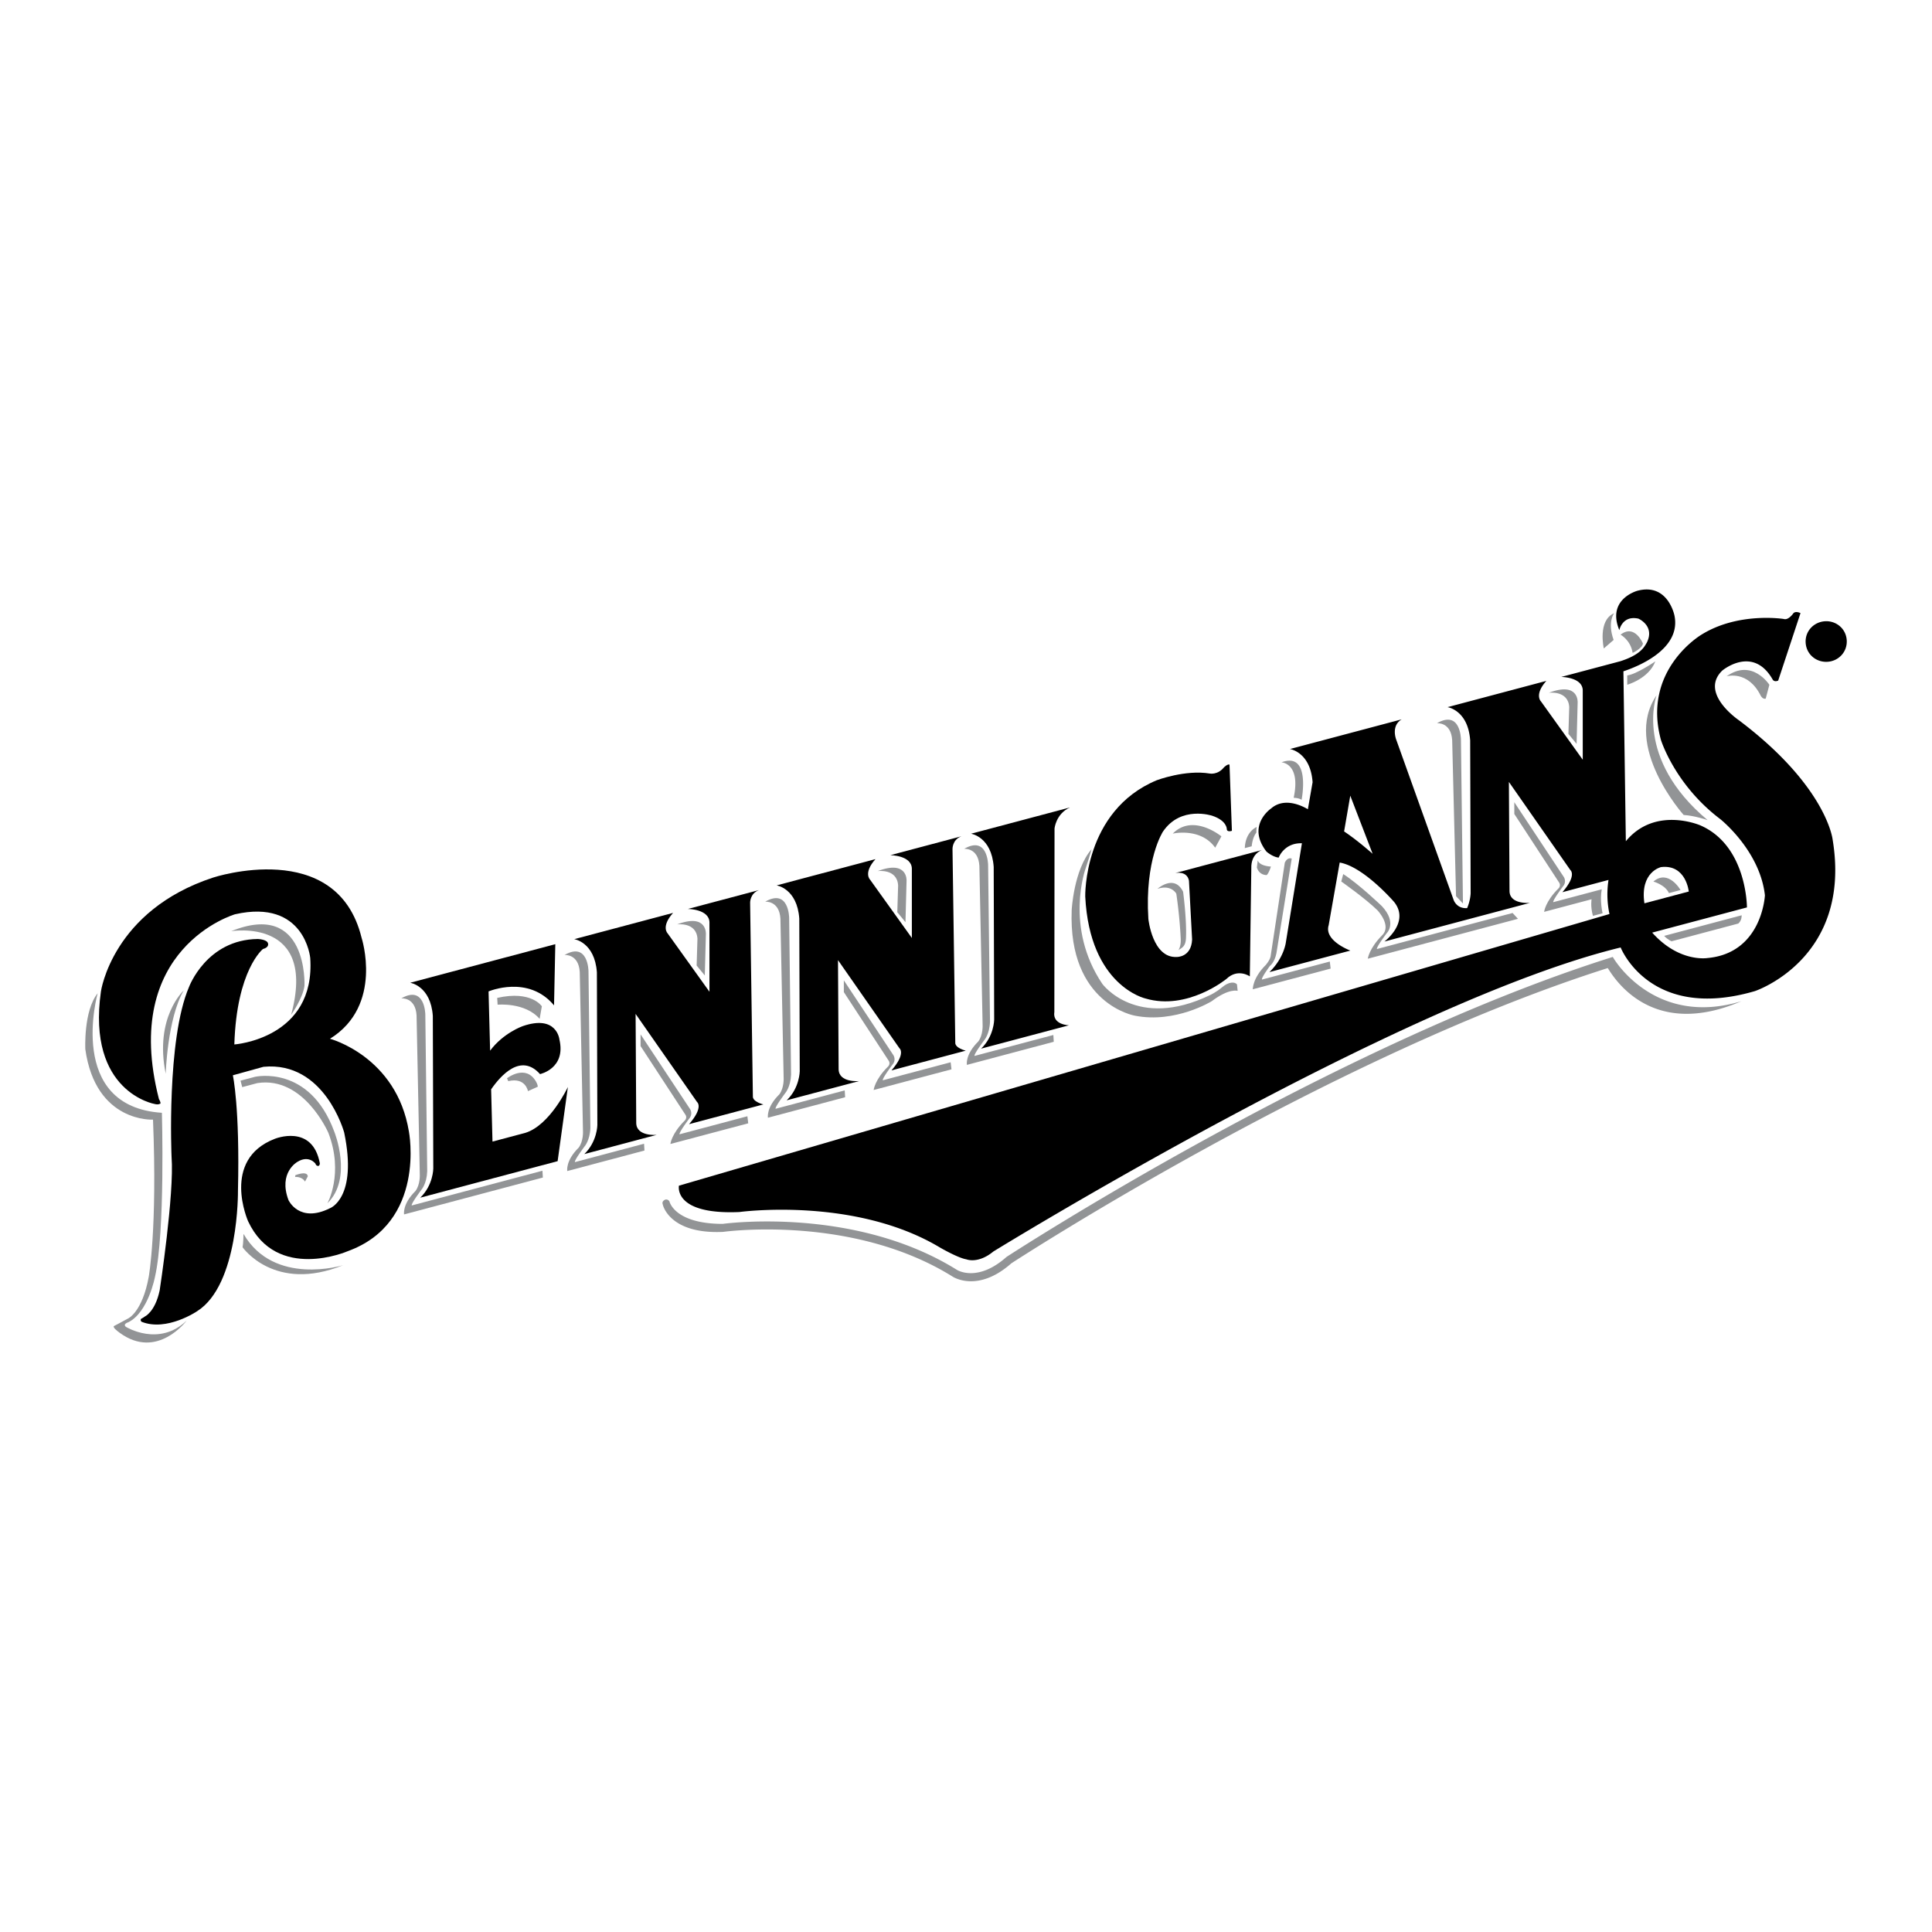
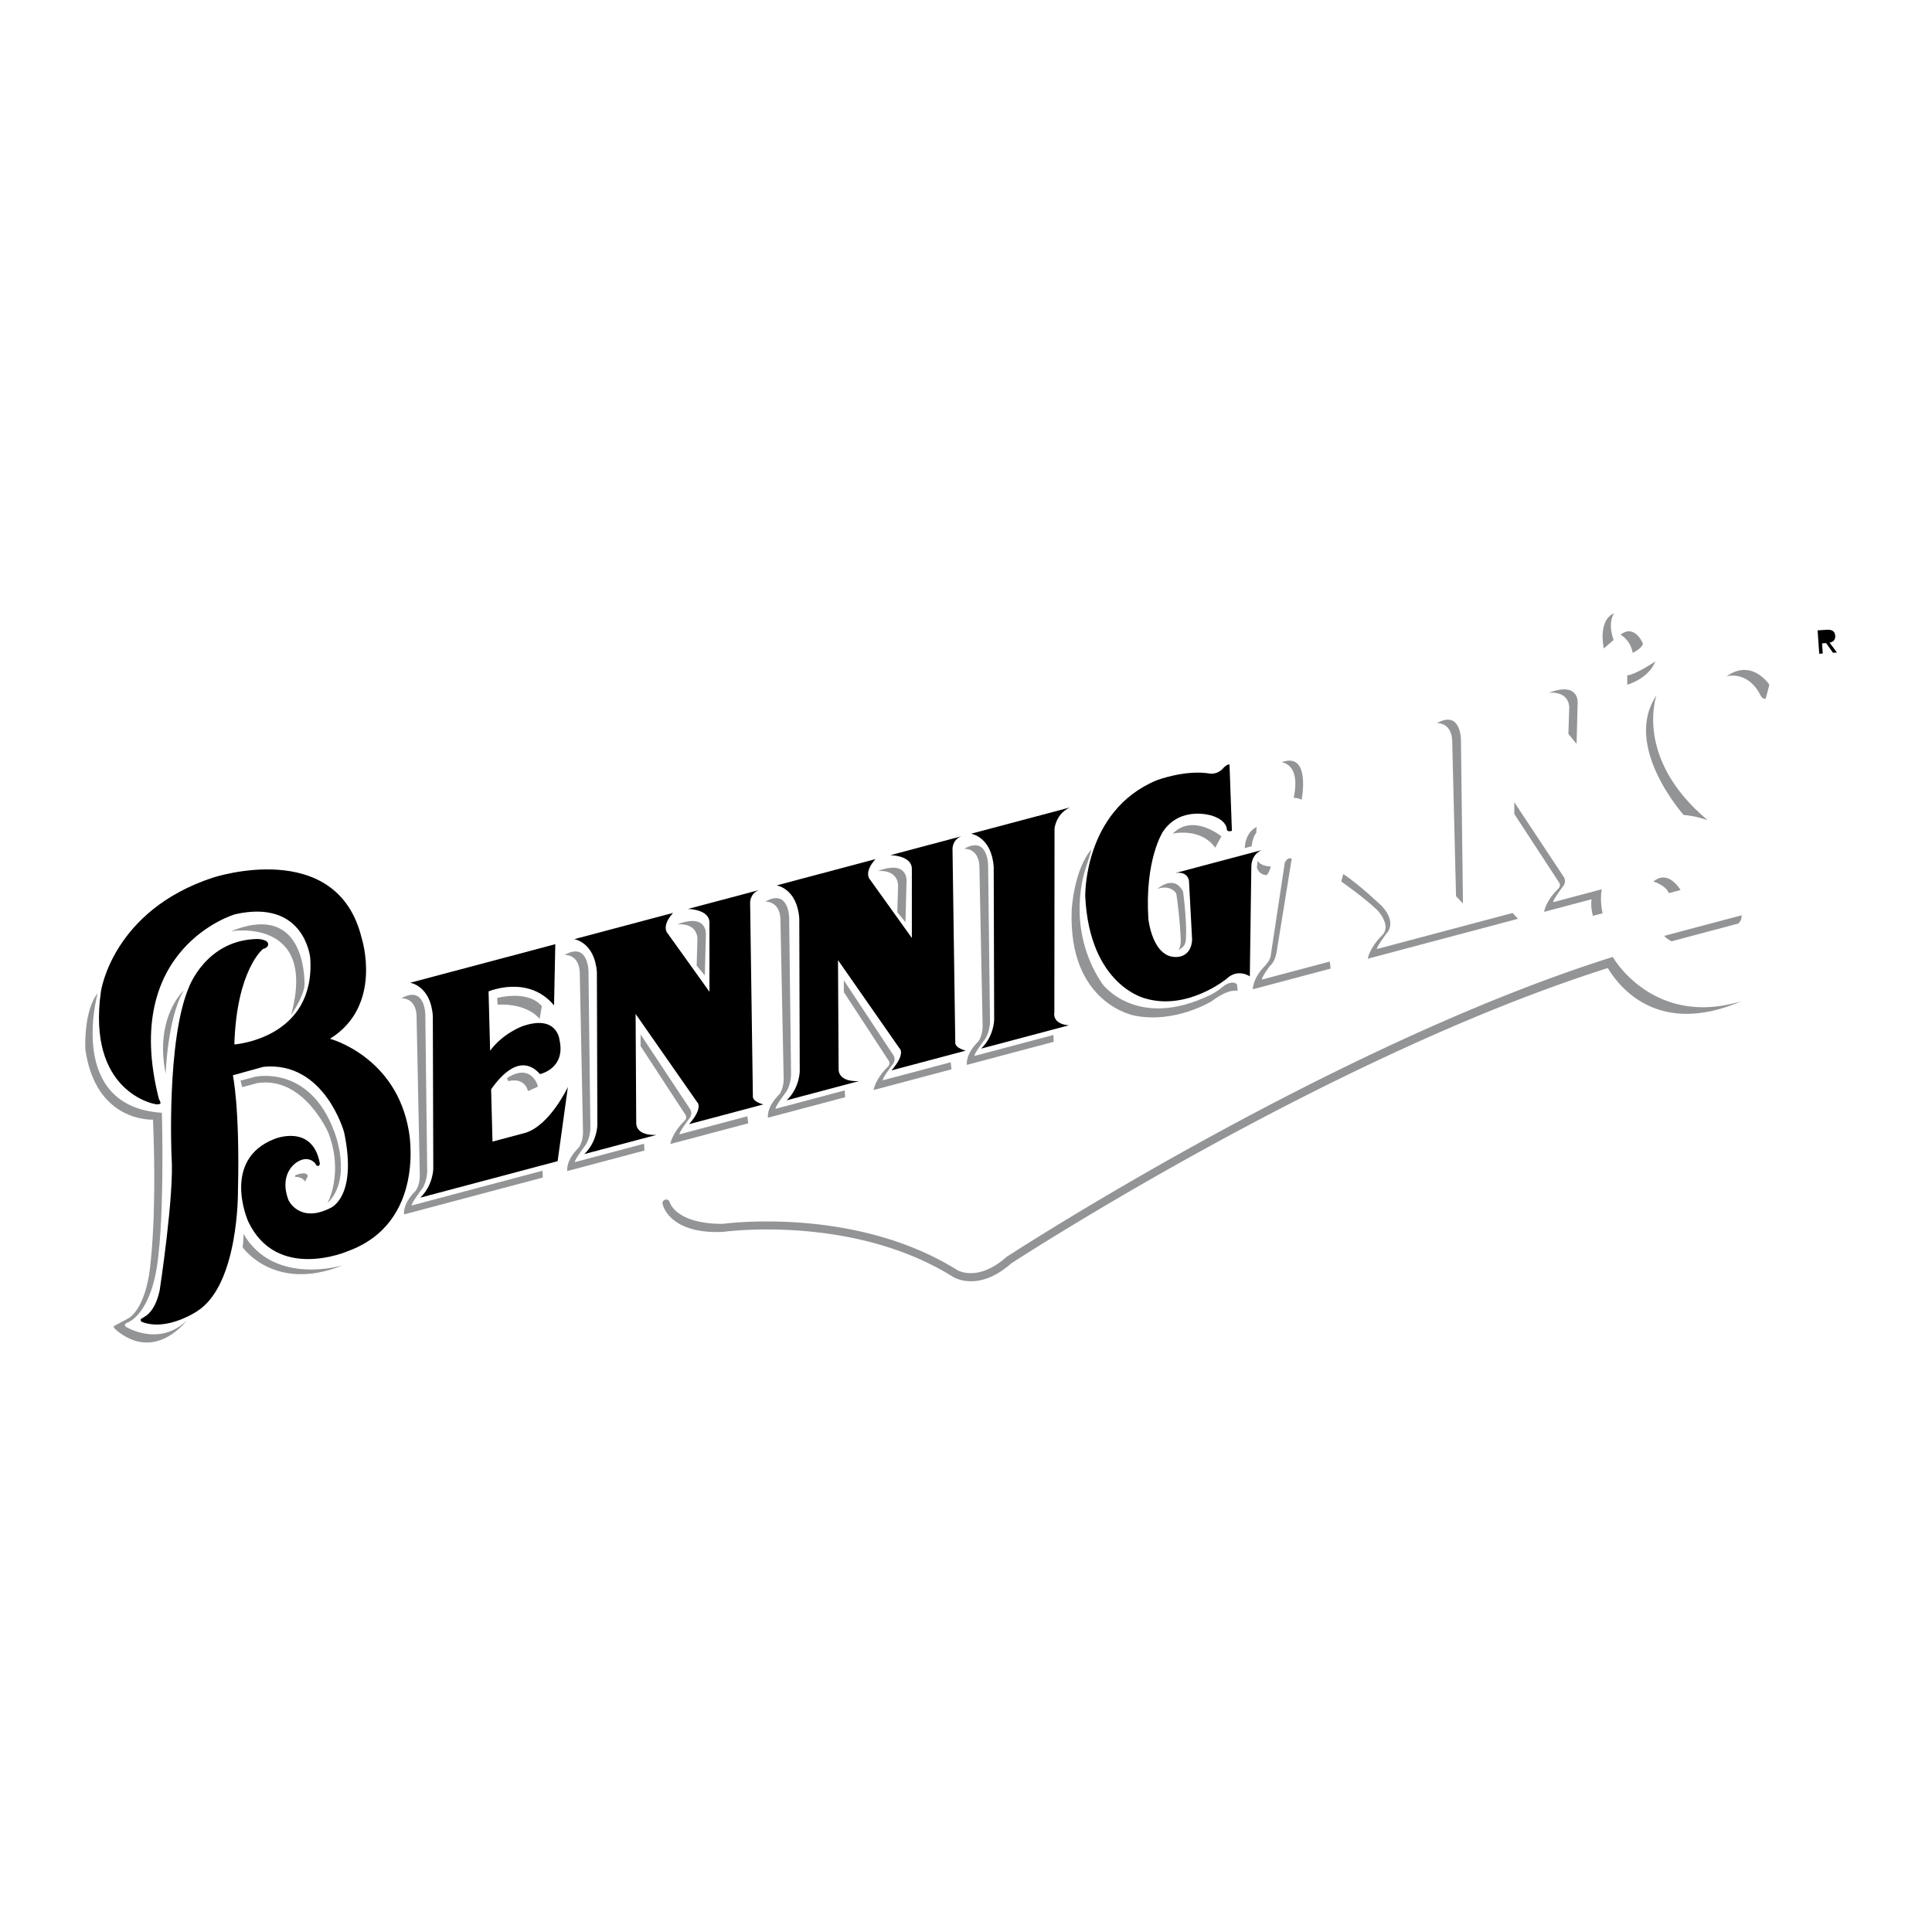
<svg xmlns="http://www.w3.org/2000/svg" width="2500" height="2500" viewBox="0 0 192.756 192.756">
  <g fill-rule="evenodd" clip-rule="evenodd">
    <path fill="#fff" d="M0 0h192.756v192.756H0V0z" />
    <path d="M55.277 100.307l.126-6.105-14.479 3.847s2.045.295 2.259 3.309l.046 15.236s-.008 1.658-1.3 2.898l13.706-3.643 1.023-7.4s-1.788 3.832-4.257 4.58l-3.265.867-.136-5.212c.966-1.4 2.98-3.648 4.879-1.52 0 0 2.612-.557 1.933-3.459 0 0-.253-2.508-3.664-1.326 0 0-1.924.666-3.249 2.447l-.155-5.912s3.964-1.697 6.533 1.393zM67.153 91.08l-9.86 2.62s2.045.296 2.259 3.31l.046 15.234s-.008 1.658-1.3 2.898l7.218-1.918s-2.019.191-2.039-1.184l-.063-10.883 6.13 8.789s.687.508-.793 2.211l7.411-1.969s-1.104-.26-1.047-.826l-.275-19.278s-.041-.932.884-1.281l-7.089 1.883s2.119.012 2.149 1.338l-.001 6.923-4.167-5.816c.001 0-.704-.663.537-2.051zM87.346 85.715l-9.86 2.62s2.045.296 2.259 3.309l.046 15.235s-.008 1.658-1.3 2.898l7.218-1.918s-2.019.191-2.04-1.184l-.062-10.883 6.129 8.79s.687.508-.792 2.211l7.411-1.969s-1.104-.258-1.047-.826l-.276-19.279s-.041-.932.884-1.281l-7.089 1.883s2.119.012 2.149 1.338v6.922l-4.167-5.815c.001.001-.705-.663.537-2.051zM106.744 80.561l-9.861 2.62s2.044.296 2.259 3.31l.047 15.236s-.008 1.656-1.301 2.896l8.764-2.328s-1.666-.039-1.459-1.336l.018-18.289s.119-1.457 1.533-2.109z" />
-     <path d="M171.832 66.902s3.045-2.557 5.016.875c0 0 .129.311.562.126l2.225-6.731s-.521-.275-.744.06c0 0-.475.678-.93.523 0 0-4.539-.726-8.217 1.574 0 0-5.936 3.498-4.033 10.489 0 0 1.371 4.465 5.918 7.902 0 0 3.959 3.134 4.457 7.602 0 0-.26 5.772-5.742 6.263 0 0-2.816.472-5.504-2.539l9.453-2.512s.018-6.168-4.66-8.191c0 0-4.502-1.959-7.422 1.588l-.242-16.955c1.416-.467 5.793-2.198 5.092-5.567 0 0-.643-3.279-3.691-2.469 0 0-3.094.822-1.809 3.93 0 0 .291-1.503 1.902-1.149 0 0 1.656.709.855 2.364-.279.509-.697 1.255-2.652 1.885l-5.902 1.568s2.119.012 2.148 1.338v6.922l-4.166-5.815s-.705-.664.535-2.051l-9.859 2.62s2.045.296 2.258 3.31l.047 15.235s-.004.686-.35 1.504c-1.08.077-1.359-.843-1.359-.843l-5.707-15.938s-.576-1.388.535-2.051l-11.148 2.962s2.045.296 2.26 3.31l-.471 2.696c-.598-.354-2.35-1.218-3.664-.08 0 0-2.498 1.676-.465 4.309 0 0 .6.53 1.217.597 0 0 .533-1.484 2.318-1.431l-1.598 9.863s-.17 1.562-1.643 2.99l8.076-2.146s-2.65-.975-2.166-2.529l1.1-6.254c2.41.417 5.438 3.942 5.438 3.942 1.594 2.015-.977 3.939-.977 3.939l14.521-3.858s-2.02.192-2.039-1.183l-.062-10.884 6.129 8.79s.688.507-.791 2.211l4.6-1.222a9.44 9.44 0 0 0 .096 3.401l-92.839 27.103s-.604 2.922 6.034 2.629c0 0 11.45-1.57 19.978 3.523 0 0 1.811 1.061 2.676 1.199 0 0 1.156.475 2.679-.781 0 0 40.574-24.992 62.588-30.336 0 0 2.893 7.42 13.393 4.354 0 0 9.721-3.227 7.756-15.124 0 0-.572-5.275-9.318-11.875-.003-.004-4.032-2.705-1.692-4.982zM180.152 64.143c-.08-1.16.801-2.081 1.912-2.159 1.102-.077 2.102.713 2.184 1.874.08 1.171-.801 2.092-1.902 2.168-1.112.078-2.112-.712-2.194-1.883z" />
-     <path d="M182.322 65.689c.914-.063 1.586-.83 1.518-1.803-.064-.957-.838-1.628-1.752-1.564-.924.064-1.596.836-1.529 1.793.068.972.839 1.638 1.763 1.574z" />
    <path d="M181.859 65.201l-.354.024-.162-2.331.887-.062c.551-.038.838.146.871.605.027.417-.221.617-.561.684l.734.98-.395.028-.686-.968-.406.028.072 1.012z" />
    <path d="M182.189 63.861c.301-.021.566-.061.541-.418-.02-.289-.285-.324-.531-.307l-.482.033.051.722.421-.03z" />
    <path d="M164.064 90.124l4.426-1.176s-.268-2.734-2.766-2.439c.001-.001-2.126.473-1.66 3.615z" fill="#fff" />
    <path d="M166.508 89.106l1.16-.308s-1.207-2.117-2.709-.845c0 .001 1.191.329 1.549 1.153zM172.26 67.478s2.125-.656 3.414 1.944c0 0 .189.364.49.284l.367-1.386c0 .001-1.72-2.669-4.271-.842zM173.766 91.318s.039.496-.334.824l-6.658 1.77s-.359-.135-.742-.539l7.734-2.055zM165.27 69.382s-2.291 6.266 5.1 12.443c0 0-1.27-.445-2.391-.515 0 .001-6.151-6.875-2.709-11.928zM161.043 61.179s-.699.875-.051 2.669l-.98.848s-.641-2.797 1.031-3.517zM162.348 67.387l.004.93s2.15-.606 2.797-2.33c-.001 0-1.897 1.298-2.801 1.4zM161.682 63.321s1.002.527 1.207 1.818c0 0 .924-.418 1.029-.929 0-.001-.807-1.994-2.236-.889zM154.527 69.119s1.93-.271 2.035 1.426l-.082 2.678.816.991.107-4.134c.001 0 .132-2.105-2.876-.961zM87.571 86.909s1.929-.271 2.035 1.426l-.082 2.678.815.991.109-4.134c0-.001.131-2.105-2.877-.961zM154.973 90.009l4.834-1.284c-.219 1.127.084 2.393.084 2.393l-.967.257c-.266-.999-.131-1.656-.131-1.656l-4.736 1.258s.107-1.028 1.445-2.351c0 0 .303-.287-.002-.655l-4.416-6.76-.002-1.173 4.953 7.48s.299.473-.1.923c.001.001-1.07 1.425-.962 1.568zM126.295 96.266c-1.338 1.322-1.303 2.434-1.303 2.434l7.766-2.063-.082-.703-6.768 1.797c-.107-.143.793-1.365.793-1.365s.453-.311.648-1.259l1.527-9.443s-.398-.205-.689.39l-1.416 9.345c0-.002-.007.294-.476.867zM94.93 106.686l-7.765 2.064s.105-1.029 1.445-2.352c0 0 .303-.287-.001-.654l-4.418-6.76-.001-1.174 4.954 7.48s.298.473-.1.924c0 0-1.071 1.422-.964 1.566l6.767-1.797.083.703zM137.908 93.301c-1.324 1.335-1.443 2.35-1.443 2.35l14.982-3.981-.535-.582-13.533 3.595c-.107-.144.965-1.567.965-1.567s1.084-1.024-.467-2.705c0 0-2.285-2.198-3.863-3.205l-.195.741s2.402 1.685 3.617 2.879c0 .002 1.435 1.507.472 2.475zM97.605 103.906c-1.338 1.32-1.138 2.338-1.138 2.338l8.667-2.305-.041-.678-7.863 2.088c-.107-.143.965-1.566.965-1.566s.533-.59.578-1.844l-.189-15.646s-.027-2.959-2.393-1.606c0 0 1.413-.134 1.522 1.7l.322 15.886s.055.987-.43 1.633zM77.757 109.18c-1.339 1.32-1.138 2.336-1.138 2.336l7.701-2.045-.042-.68-6.896 1.832c-.107-.143.963-1.566.963-1.566s.533-.59.58-1.844l-.19-15.646s-.027-2.959-2.393-1.606c0 0 1.413-.134 1.521 1.7l.322 15.886c.001 0 .056.986-.428 1.633zM67.55 92.228s1.929-.271 2.035 1.426l-.082 2.678.815.99.109-4.134s.131-2.104-2.877-.96zM74.651 112.074l-7.766 2.062s.106-1.027 1.445-2.35c0 0 .303-.287-.001-.654l-4.418-6.762-.001-1.172 4.954 7.48s.298.473-.1.922c0 0-1.071 1.424-.964 1.568l6.767-1.799.084.705zM57.737 114.498c-1.339 1.322-1.139 2.338-1.139 2.338l7.701-2.047-.042-.678-6.896 1.832c-.107-.145.963-1.566.963-1.566s.533-.59.58-1.846l-.19-15.645s-.027-2.959-2.393-1.607c0 0 1.413-.134 1.521 1.701l.322 15.885c.002 0 .057.987-.427 1.633zM41.454 118.824c-1.339 1.322-1.138 2.338-1.138 2.338l13.845-3.678-.042-.68-13.039 3.465c-.107-.145.963-1.566.963-1.566s.533-.592.58-1.846l-.189-15.645s-.027-2.959-2.394-1.607c0 0 1.413-.133 1.521 1.701l.322 15.887c-.001 0 .055.985-.429 1.631z" fill="#929496" />
    <path d="M145.959 90.142l-.201-16.381s-.027-2.959-2.395-1.606c0 0 1.414-.134 1.521 1.7l.385 15.558.69.729z" fill="#929496" />
    <path d="M134.102 82.952l.615-3.567 2.232 5.801c0-.001-1.508-1.348-2.847-2.234z" fill="#fff" />
    <path d="M129.07 79.597s.508.003.791.204c0 0 .963-4.855-2.008-3.744.001 0 1.954.079 1.217 3.54zM125.486 85.839c.201.59 1.312.617 1.312.617s-.195.65-.418.848c0 0-.723.054-.982-.751l.088-.714zM124.883 84.435s.053-.842.465-1.365c0 0-.006-.367.035-.562 0 0-1.125.438-1.188 2.109l.688-.182zM117.004 83.171s2.771-.645 4.236 1.404l.619-1.131s-2.826-2.33-4.855-.273zM115.479 88.682s1.678-1.507 2.559.286c0 0 .375 2.764.287 4.637-.039.804-.373.946-.762 1.193 0 0 .279-.326.238-1.156a47.314 47.314 0 0 0-.441-4.477c-.001 0-.487-.946-1.881-.483zM66.794 119.871c.002.02.503 2.229 5.307 2.236.745-.1 13.355-1.65 23.363 4.582.083.055 2.09 1.262 4.954-1.283.316-.207 32.492-21.127 60.492-29.933 0 0 0-.001 0 0 .121.253 4.18 7.039 12.832 4.417-8.766 3.773-12.535-2.01-13.334-3.307-27.58 8.752-58.672 28.916-59.508 29.461-3.332 2.943-5.774 1.381-5.867 1.318-10.004-6.229-22.758-4.475-22.885-4.457-5.312.248-6.014-2.631-6.023-2.74 0 0-.155-.301.235-.473.001.001.268-.1.434.179z" fill="#929496" />
    <path d="M125.902 84.809s-.977.305-1.055 1.568l-.152 11.034s-1.188-.836-2.324.248c0 0-3.889 3.195-8.08 1.963 0 0-5.57-1.232-6.016-10.176 0 0-.201-8.547 7.129-11.599 0 0 2.842-1.077 5.295-.671 0 0 .779.161 1.404-.603 0 0 .361-.372.566-.289l.238 6.606s-.504.18-.51-.187c0 0 .01-.831-1.453-1.316 0 0-3.131-1.054-4.916 1.582 0 0-1.834 2.787-1.455 8.712 0 0 .402 3.94 2.848 3.796 0 0 1.436.033 1.516-1.737l-.312-5.85s-.078-.991-1.359-.789l8.636-2.292z" />
    <path d="M108.906 84.724s-.113.479-.594 1.917c0 0-2.141 5.881 1.672 11.527 0 0 3.408 4.648 10.746 1.111 0 0 .59-.262 1.236-.807.607-.51 1.221-.555 1.449-.252l.066.639s-.836-.295-2.588 1.031c0 0-3.615 2.238-7.654 1.447 0 0-6.68-1.123-6.316-10.533.001.001.198-4.018 1.983-6.08zM49.605 99.561l.042.678s2.735-.266 4.194 1.416l.219-1.254c0-.001-1.026-1.614-4.455-.84zM50.585 107.578s1.866-1.461 2.895.336c0 0 .166.277.18.504l-.985.445s-.236-1.41-1.966-.996l-.124-.289z" fill="#929496" />
    <path d="M26.232 94.685s-2.622 2.077-2.852 9.521c0 0 8.127-.572 7.572-8.635 0 0-.54-5.928-7.504-4.354 0 0-11.467 3.323-7.59 18.437 0 0 .174.266.152.443 0 0-.2.156-.574.049 0 0-6.793-1.162-5.365-11.234 0 0 1.135-8.064 11.195-11.358 0 0 12.337-4.071 14.807 6.001 0 0 2.21 6.761-3.151 10.082 0 0 6.641 1.756 7.875 9.258 0 0 1.759 9.088-6.108 11.938 0 0-7.079 3.088-9.934-2.984 0 0-2.734-6.137 2.645-8.223 0 0 3.762-1.551 4.508 2.426 0 0 .02.201-.133.275 0 0-.234.027-.302-.229 0 0-.652-.896-1.806-.176 0 0-1.925 1.062-.882 3.82 0 0 1.07 2.338 4.145.797 0 0 2.767-1.012 1.409-7.549 0 0-1.933-7.145-8.054-6.555l-3.053.846s.71 3.193.509 11.525c0 0 .114 9.387-4.085 12.02 0 0-3.011 2.043-5.516 1.053 0 0-.163-.096-.077-.291 0 0 .273-.141.385-.24 0 0 1.021-.443 1.482-2.602 0 0 1.476-9.637 1.187-13.32 0 0-.52-11.693 1.74-16.951 0 0 1.742-4.74 6.868-4.791 0 0 .906.035 1.009.421-.001-.002.175.4-.502.58z" />
    <path d="M23.068 92.904s8.624-1.429 5.978 8.346c0 0 1.181-1.658 1.332-2.906 0 0 .384-8.554-7.31-5.44zM16.533 107.127s.162-5.492 1.794-8.307c0 0-2.945 2.68-1.794 8.307zM24.167 108.463l-.171-.645 1.45-.385s5.429-1.252 7.905 5.471c0 0 1.888 4.639-.688 7.152 0 0 1.663-2.961.099-7.029 0 0-2.441-5.682-7.081-4.967l-1.514.403z" fill="#929496" />
    <path d="M29.446 117.426s.67-.074.985.463l.276-.521s.047-.598-1.239-.119l-.022.177zM24.296 123.107s-.018.971-.093 1.334c0 0 3.181 4.572 10.03 1.787 0 .001-6.883 2.139-9.937-3.121zM9.743 99.1s-3.174 11.297 6.41 11.924c0 0 .337 11.916-.689 16.361 0 0-.664 3.541-2.659 4.535 0 0-.591.176-.24.461 0 0 3.285 2.043 6.06-.627 0 0-2.925 3.959-6.668 1.23-.309-.225-.695-.535-.602-.678 0 0 .578-.293 1.42-.758 0 0 1.422-.619 2.066-4.17 0 0 .868-4.785.424-15.672 0 0-5.718.336-6.753-7.025 0 .001-.188-3.824 1.231-5.581z" fill="#929496" />
  </g>
</svg>